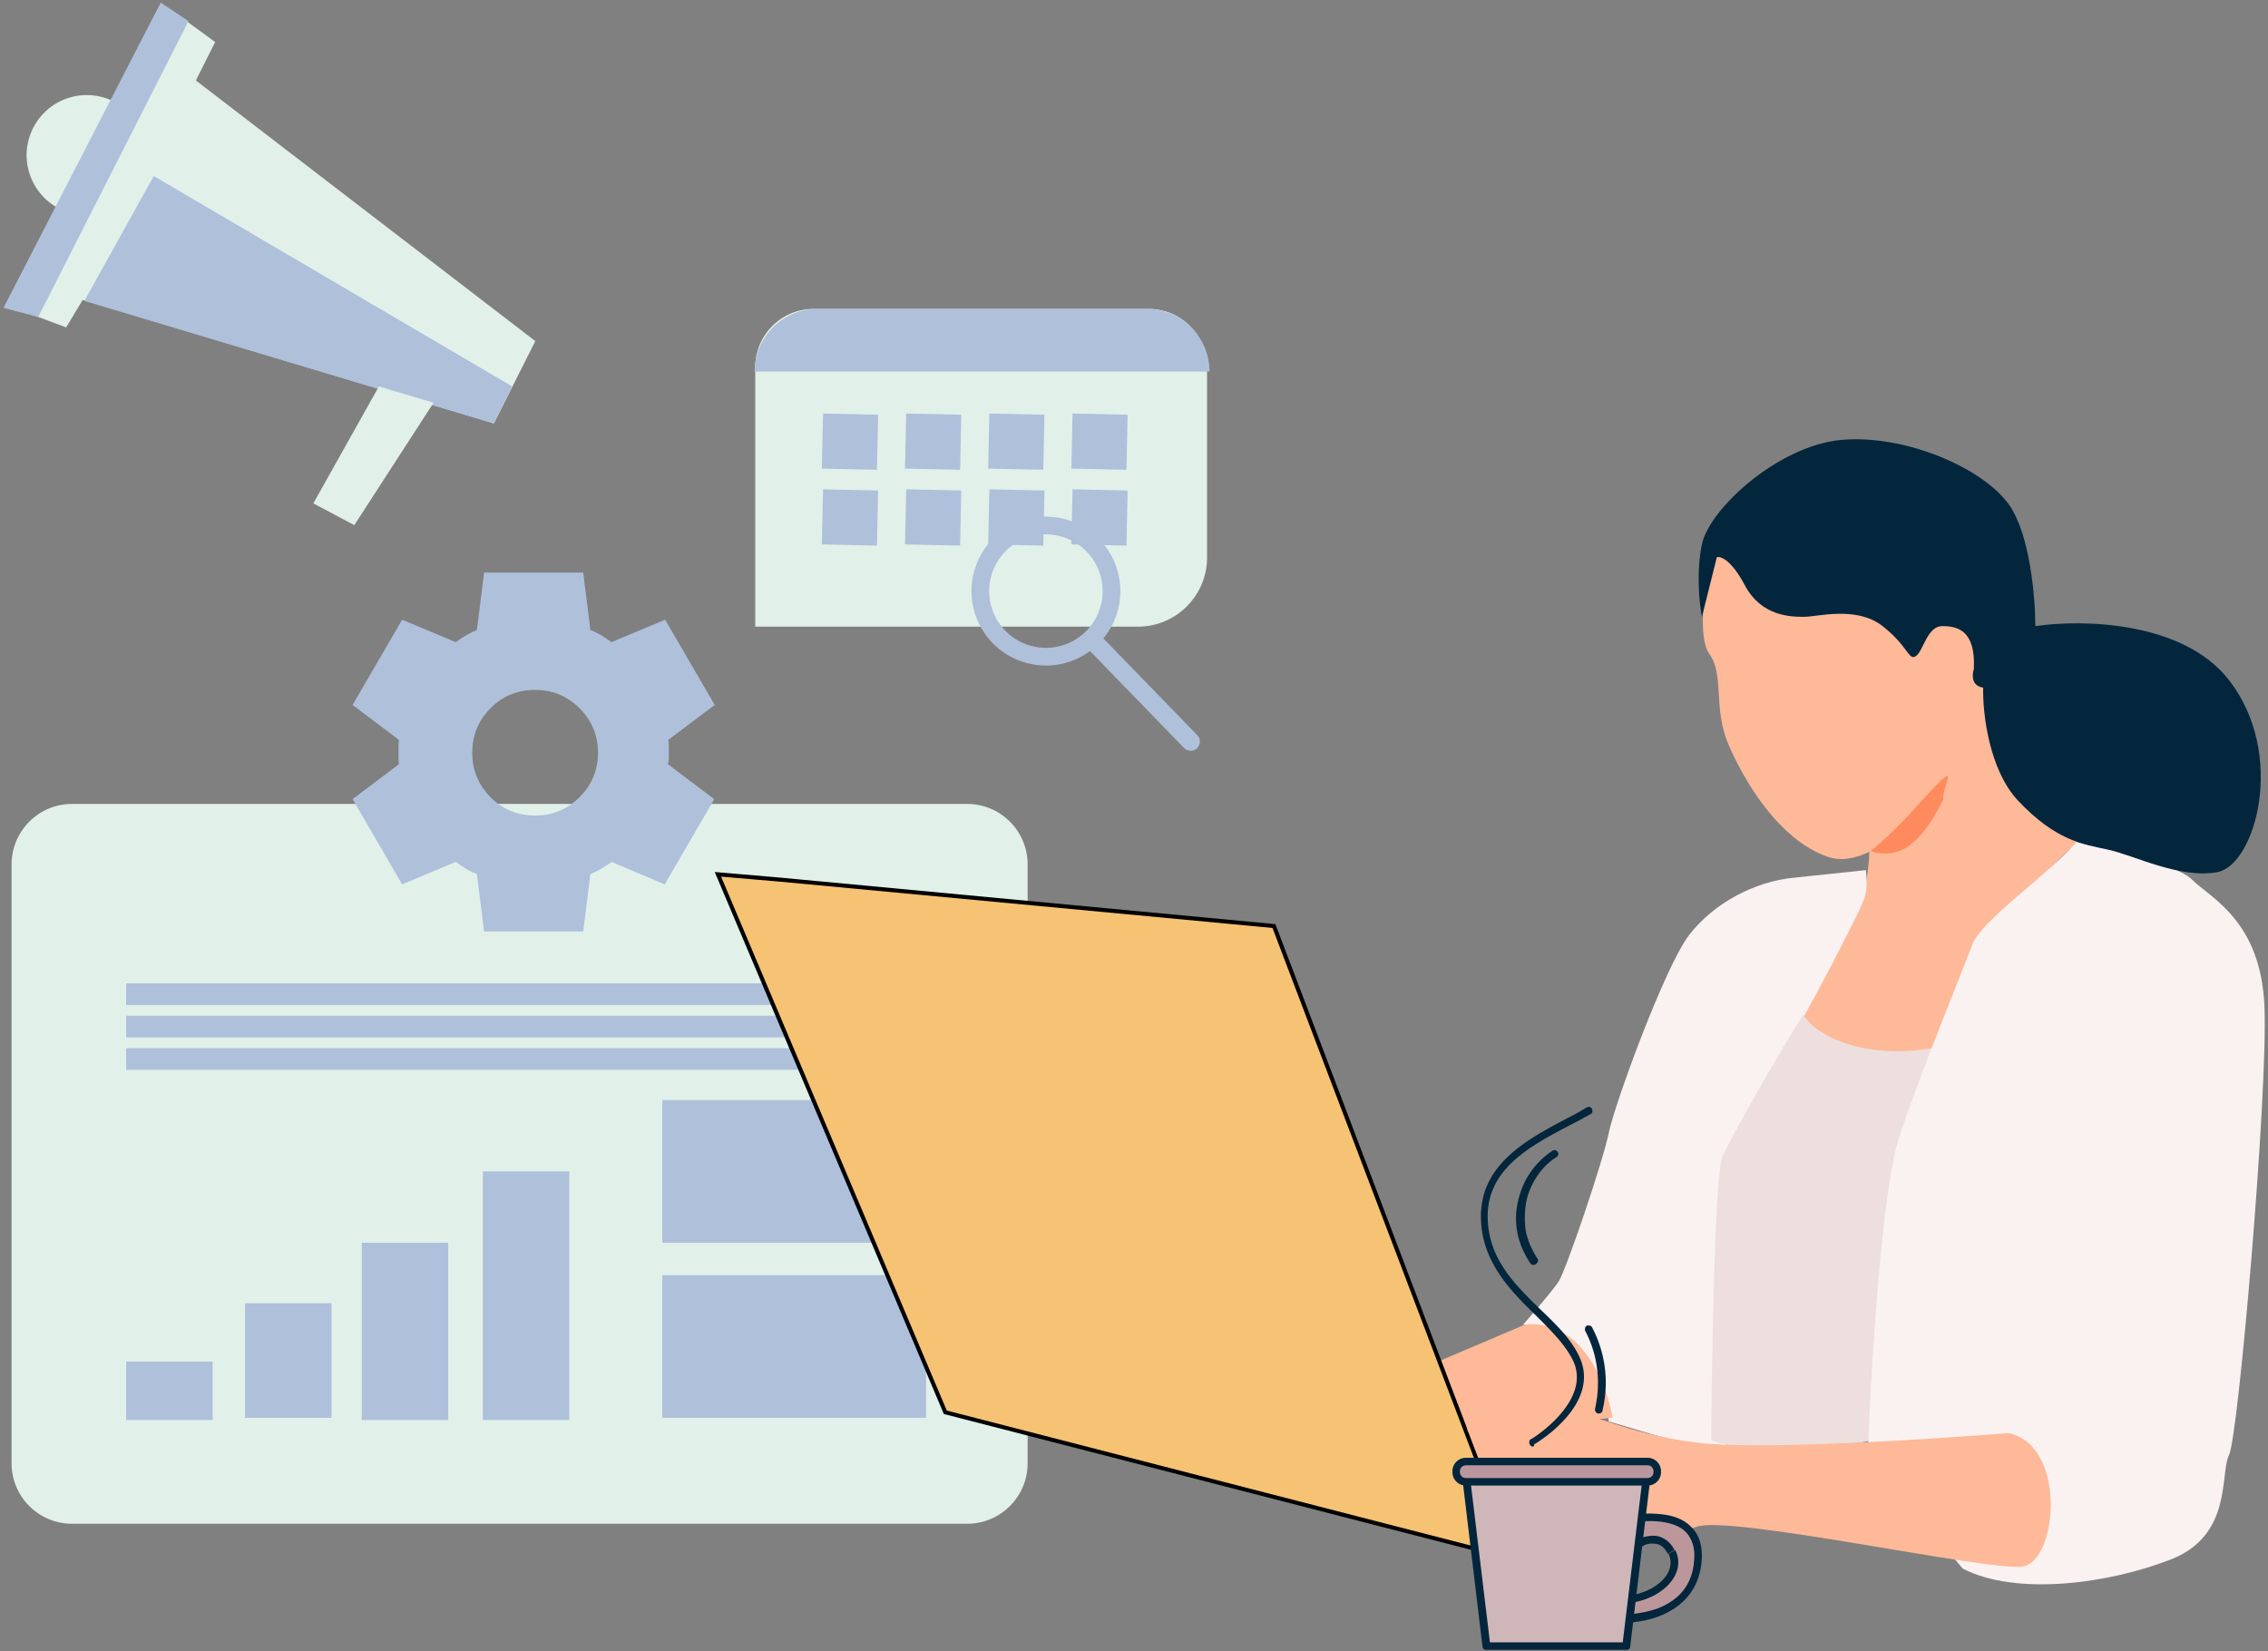
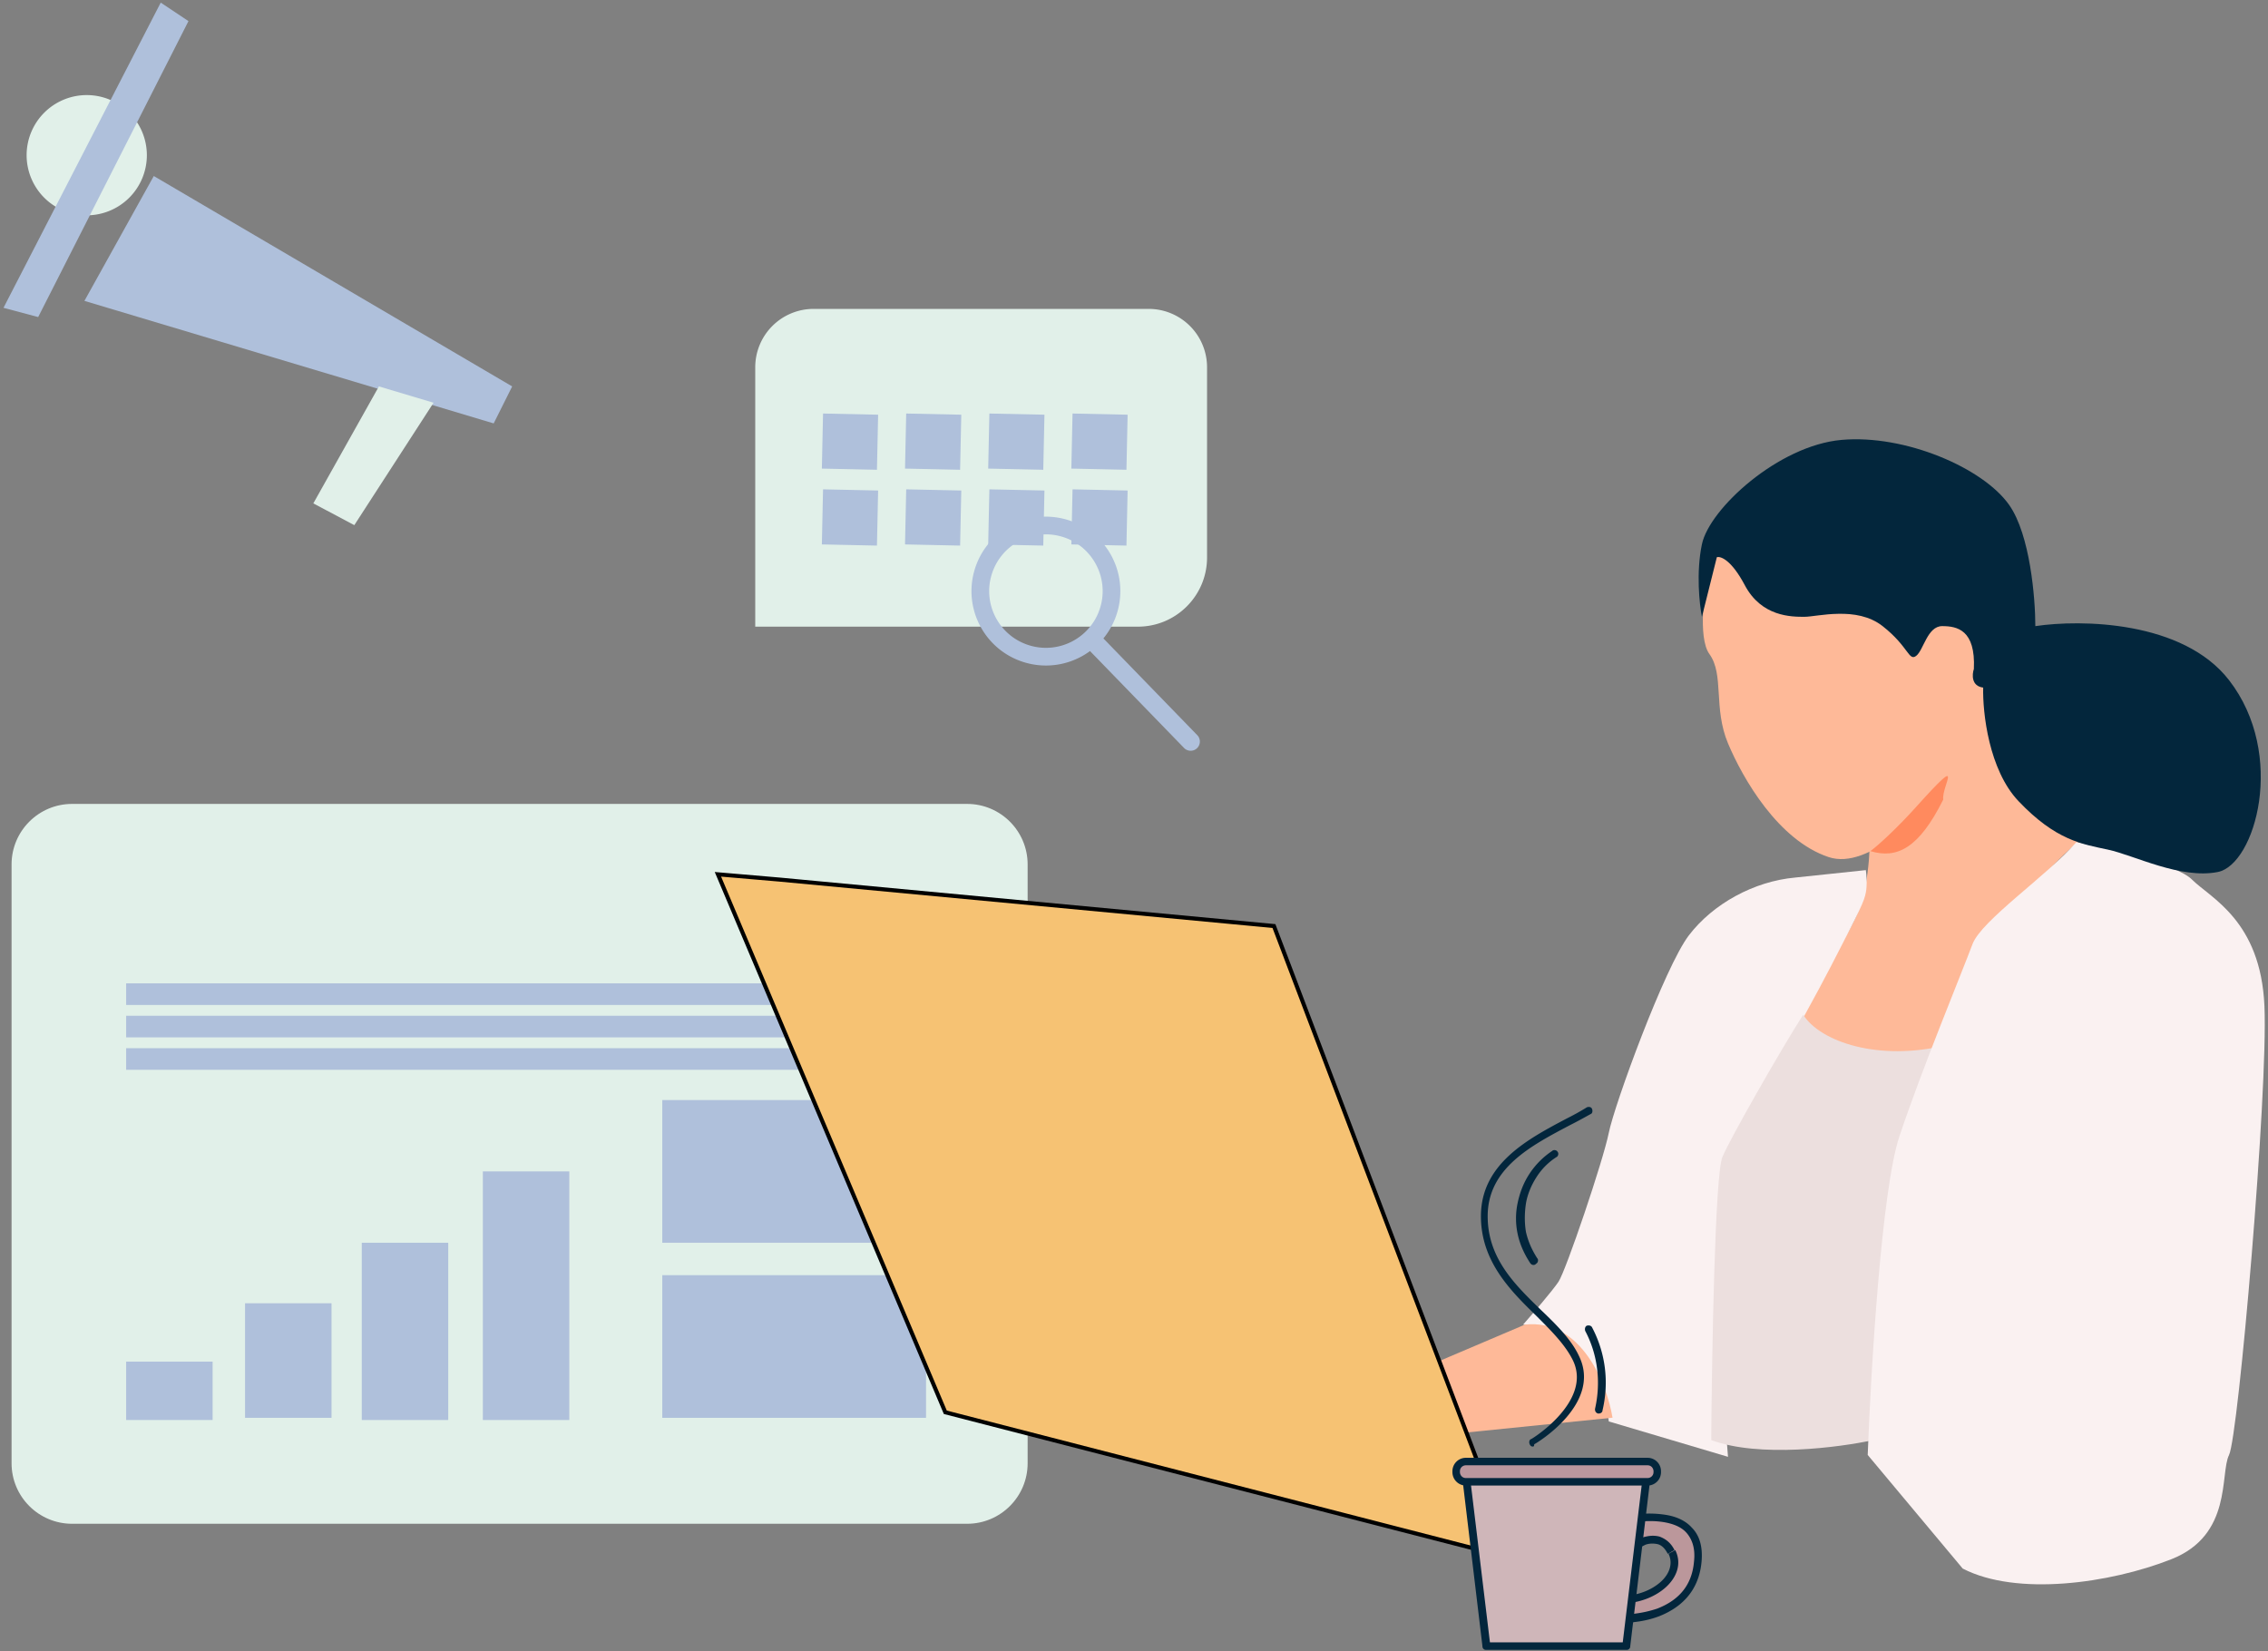
<svg xmlns="http://www.w3.org/2000/svg" xmlns:xlink="http://www.w3.org/1999/xlink" width="559" height="407" fill="none">
  <rect width="100%" height="100%" fill="#808080" stroke="none" />
  <path d="M17.771 198.156h220.593c8.24 0 14.921 6.681 14.921 14.921v147.595c0 8.24-6.681 14.921-14.921 14.921H17.771c-8.24 0-14.921-6.681-14.921-14.921V213.077c.003-8.24 6.681-14.921 14.921-14.921z" fill="#e1f0e9" />
  <path d="M228.239 258.368H31.092v5.327h197.147v-5.327zm0-7.994H31.092v5.327h197.147v-5.327zm0-7.991H31.092v5.327h197.147v-5.327zM52.405 335.629H31.092v14.385h21.312v-14.385zm29.306-14.389H60.398v28.239H81.71V321.24zm28.77-14.917H89.169v43.691h21.312v-43.691zm29.839-17.585h-21.312v61.276h21.312v-61.276zm87.922-17.584h-65.007v35.166h65.007v-35.166zm0 43.159h-65.007v35.166h65.007v-35.166z" fill="#afc0db" />
  <path d="M200.532 76.139h82.588a14.39 14.39 0 0 1 14.386 14.386v46.891c0 9.416-7.634 17.049-17.05 17.049h-94.31v-63.94a14.39 14.39 0 0 1 14.386-14.386z" fill="#e1f0e9" />
  <g fill="#afc0db">
    <use xlink:href="#B" />
    <use xlink:href="#B" y="18.688" />
    <use xlink:href="#B" x="20.497" />
    <use xlink:href="#B" x="20.497" y="18.688" />
    <path d="M243.562 115.505l.292-13.576 13.576.289-.292 13.576-13.576-.289zm0 18.688l.292-13.576 13.576.289-.292 13.576-13.576-.289z" />
    <use xlink:href="#B" x="61.493" />
    <use xlink:href="#B" x="61.493" y="18.688" />
-     <path d="M186.003 91.592c0-8.535 6.918-15.453 15.453-15.453h81.198c8.534 0 15.452 6.918 15.452 15.453H186.003z" />
    <g fill-rule="evenodd">
      <path d="M295.045 184.414c-.898.873-2.334.85-3.207-.049l-24.714-25.466 3.256-3.159 24.714 25.467a2.27 2.27 0 0 1-.049 3.207z" />
      <path d="M271.238 149.532c2.117-7.428-2.189-15.161-9.614-17.278s-15.16 2.188-17.278 9.613 2.186 15.161 9.614 17.278 15.161-2.189 17.278-9.613zm4.194 1.196a18.35 18.35 0 0 0-12.614-22.672c-9.742-2.775-19.894 2.87-22.669 12.615s2.87 19.893 12.615 22.668 19.893-2.869 22.668-12.611z" />
    </g>
  </g>
  <g fill="#e1f0e9">
    <path d="M21.379 53.073a14.82 14.82 0 0 0 14.818-14.818 14.82 14.82 0 0 0-14.818-14.818A14.82 14.82 0 0 0 6.561 38.255a14.82 14.82 0 0 0 14.818 14.818z" />
-     <path d="M5.422 76.64L40.794 6.305l2.04-3.382 10.203 7.439-4.761 9.467 83.665 64.246-10.203 20.287-101.352-30.43-4.08 6.764L5.422 76.64z" />
  </g>
  <path d="M46.453 5.204L9.41 78.15.861 75.87 39.615.643l6.838 4.561zm-8.548 38.184L20.807 74.162l100.873 30.204 4.558-9.118-88.333-51.86z" fill="#afc0db" />
  <path d="M77.227 124.077l16.165-28.832 13.47 4.023-19.532 30.173-10.103-5.364z" fill="#e1f0e9" />
  <path d="M458.045 224.575c2.938-7.344 3.061-18.668 2.755-23.412 7.344-2.203 18.668-29.381 23.412-42.696 2.143 1.988 6.795 9.09 8.263 21.578 1.445 12.286 15.747 22.32 23.058 25.99.166.02.28.083.354.178l-.354-.178c-1.211-.154-5.016 1.957-13.419 11.654-9.547 11.018-19.587 32.748-23.412 42.235-.919 1.225-5.416 3.674-16.068 3.674s-19.742-6.429-22.955-9.642c4.898-6.732 15.427-22.036 18.366-29.381z" fill="#feb998" />
  <path d="M426.366 284.258c-4.04 8.446-2.143 54.939-.46 74.832l-29.381-8.724c-1.837-17.261-14.843-23.106-21.118-23.873 2.295-2.6 7.253-8.354 8.724-10.56 1.837-2.755 11.018-29.841 12.397-36.728s13.773-40.859 19.741-48.664 16.068-13.313 26.168-14.231l17.444-1.837c.152 1.073.366 3.674 0 5.51-.461 2.295-1.144 3.723-8.489 17.957s-19.976 35.76-25.026 46.318z" fill="#faf1f1" />
  <path d="M354.29 335.674l21.578-9.181c13.956-1.467 20.199 14.692 21.578 22.955l-36.267 3.673-6.889-17.447z" fill="#feb998" />
  <path d="M479.62 257.632c-16.525 4.04-30.962-.812-35.185-7.518-5.714 8.943-18.071 30.656-19.908 35.062s-2.601 48.358-2.755 69.782c11.753 4.406 31.524 1.837 39.941 0 .764-14.537 2.847-47.285 5.05-61.977 2.208-14.691 9.493-29.686 12.857-35.349z" fill="#ecdfde" />
  <path d="M468.144 280.124c-4.409 13.221-7.038 57.845-7.805 78.502l23.413 28.005c13.312 6.886 36.267 3.673 51.416-2.295s11.937-21.118 14.232-25.71 9.639-89.523 8.723-110.641-13.31-26.628-17.902-31.218c-3.671-3.673-20.505-7.65-28.465-9.181-7.193 8.263-23.386 19.258-25.59 25.135-2.752 7.347-12.514 30.877-18.022 47.403z" fill="#faf1f1" />
  <path d="M421.326 161.222c-2.939-4.04-1.225-16.68 0-22.494 3.673-5.508 7.344 2.295 10.557 6.887s14.692 5.968 24.791 5.507c8.08-.366 12.855 5.356 14.232 8.263 2.906-4.286 9.916-11.201 14.691-4.592s1.989 12.549 0 14.692v6.426c-1.101 6.243-4.437 13.925-5.968 16.986-5.508 7.499-19.006 21.67-28.923 18.363-12.394-4.132-21.118-19.281-24.791-28.005-3.671-8.717-.916-16.98-4.589-22.033z" fill="#feb998" />
  <path d="M423.153 137.349l-3.673 14.692c-.613-3.061-1.468-10.927 0-17.905 1.836-8.723 18.823-24.331 34.43-25.71s34.891 6.887 41.317 16.068c5.141 7.345 6.426 22.955 6.426 29.841 11.173-1.682 36.359-1.376 47.746 13.313 14.231 18.363 6.426 45.449-2.755 47.285s-20.657-4.131-27.086-5.51-12.855-2.295-22.036-11.936c-7.345-7.714-8.875-21.885-8.724-28.005-2.938-.366-2.755-3.213-2.294-4.592.457-9.642-4.132-10.56-7.805-10.56s-4.593 5.968-6.427 7.344-1.836-2.294-8.262-7.344-16.068-2.295-19.281-2.295-10.561 0-14.692-7.805c-3.305-6.237-5.965-7.187-6.884-6.881z" fill="#03263c" />
-   <path d="M119.32 229.594l-1.777-14.151a16.89 16.89 0 0 1-2.721-1.328l-2.495-1.659-13.21 5.527-12.211-21.006 11.433-8.623c-.074-.515-.112-1.016-.112-1.496v-2.982a10.52 10.52 0 0 1 .112-1.496l-11.433-8.623 12.211-21.007 13.21 5.528c.813-.589 1.665-1.141 2.552-1.659s1.777-.959 2.664-1.328l1.777-14.151h24.422l1.777 14.151a16.89 16.89 0 0 1 2.721 1.328l2.494 1.659 13.21-5.528 12.211 21.007-11.433 8.623c.075.515.112 1.016.112 1.496v2.982a5.4 5.4 0 0 1-.223 1.496l11.433 8.623-12.211 21.006-13.099-5.527c-.812.589-1.665 1.141-2.552 1.659a22.61 22.61 0 0 1-2.663 1.328l-1.777 14.151H119.32zm12.574-28.58c4.28 0 7.931-1.51 10.958-4.532s4.538-6.672 4.538-10.946-1.514-7.923-4.538-10.947-6.678-4.532-10.958-4.532c-4.354 0-8.025 1.511-11.015 4.532s-4.483 6.672-4.481 10.947 1.494 7.922 4.481 10.946 6.658 4.532 11.015 4.532z" fill="#afc0db" />
  <path d="M472.229 198.945c-4.624 5.146-9.323 9.449-11.226 10.845 6.545 1.978 11.977-.691 17.957-12.718-.507-3.234 5.858-12.141-6.731 1.873z" fill="#ff8a5e" />
  <path d="M369.888 375.335l.15.396.415-.083 15.945-3.188c3.149.954 10.243 2.891 16.848 4.096l-35.167 6.356-135.084-34.802-56.048-132.605 15.238 1.305.004.001 121.803 11.446 55.896 147.078z" fill="#f6c273" stroke="#000" />
-   <path d="M418.291 355.598c14.677 1.883 57.238-.783 76.686-2.351 14.584 2.823 12.232 31.991 3.293 32.932s-71.512-12.701-79.979-9.881-25.875 1.882-31.991-2.823c-4.894-3.765-12.334-4.879-18.291-4.565l-6.446-16.819c7.526-1.724 19.468-4.022 24.74-4.022 6.582 0 13.639 5.178 31.988 7.529z" fill="#feb998" />
  <path d="M401.445 382.075s7.213-5.918 10.542.555c2.959 5.548-4.069 11.652-12.206 11.652v4.623s17.2.555 18.495-14.056-17.016-10.542-17.016-10.542l.185 7.768z" fill="#bb979b" />
  <path d="M401.439 382.077h-.924c0 .37.185.74.555.925s.739.185.924-.185l-.555-.74zm10.542.555l.925-.37-.925.37zm-12.021 11.836v-1.109a.87.87 0 0 0-.925.924h.925v.185zm0 4.624h-.925a.87.87 0 0 0 .925.925v-.925zm1.479-24.598l-.185-.925c-.369.185-.739.555-.739.925h.924zm0 7.583l.555.74s.185 0 .185-.185c.185-.185.37-.37.74-.555l2.589-1.295c.925-.37 2.035-.37 2.959-.185s1.85.925 2.59 2.405l1.664-.925c-.924-1.85-2.219-2.774-3.699-3.329-1.479-.37-2.774-.185-4.069.185s-2.219.924-3.144 1.479c-.37.185-.739.37-.924.555-.185 0-.185.185-.185.185s.185.185.739.925zm9.803.925c1.109 2.219.37 4.808-1.85 6.843s-5.733 3.514-9.617 3.514v1.849c4.254 0 8.323-1.664 10.912-4.069s3.884-5.733 2.219-9.062l-1.664.925zm-12.207 11.466v4.624h1.85v-4.624h-1.85zm.925 4.624v.925h.185.555c.555 0 1.109 0 2.034-.185 1.665-.185 3.884-.555 6.288-1.48 4.624-1.849 9.618-5.548 10.357-13.316l-1.849-.185c-.555 6.843-4.809 9.987-9.063 11.652a28.75 28.75 0 0 1-5.918 1.294c-.74 0-1.479.185-1.849.185h-.555-.185v1.11zm19.419-14.056c.37-3.884-.554-6.658-2.404-8.508-1.664-1.849-4.069-2.774-6.473-3.144s-4.624-.37-6.473-.185c-.925 0-1.665.185-2.035.185-.185 0-.555 0-.555.185h-.185a132.41 132.41 0 0 0 .185.925l.185.925h.185c.185 0 .37 0 .555-.185.555 0 1.11-.185 2.035-.185 1.664-.185 3.883-.185 5.918.185s4.069 1.109 5.363 2.589 2.22 3.699 1.85 7.028l1.849.185zm-18.864-10.542v7.583h1.849v-7.583h-1.849z" fill="#03263c" />
  <path d="M400.887 405.749h-34.585l-5.179-43.277h44.942l-5.178 43.277z" fill="#cfb6b9" />
  <path d="M400.888 406.674h-34.585a.87.87 0 0 1-.925-.925l-5.178-43.278c0-.184 0-.554.185-.739s.37-.37.739-.37h44.943c.185 0 .555.185.739.37s.185.555.185.739l-5.178 43.278a.87.87 0 0 1-.925.925zm-33.66-1.849h32.735l4.994-41.429h-42.723l4.994 41.429z" fill="#03263c" />
  <path d="M406.067 360.253H361.31a2.45 2.45 0 0 0-2.405 2.404v.185a2.45 2.45 0 0 0 2.405 2.404h44.757a2.45 2.45 0 0 0 2.404-2.404v-.185c-.185-1.295-1.109-2.404-2.404-2.404z" fill="#ba979e" />
  <path d="M406.068 366.171H361.31c-1.849 0-3.329-1.48-3.329-3.329v-.185c0-1.85 1.48-3.329 3.329-3.329h44.758c1.849 0 3.329 1.479 3.329 3.329v.185c0 1.849-1.48 3.329-3.329 3.329zm-44.758-4.994c-.739 0-1.479.555-1.479 1.48v.185c0 .74.555 1.479 1.479 1.479h44.758c.74 0 1.479-.554 1.479-1.479v-.185c0-.74-.554-1.48-1.479-1.48H361.31zm16.459-4.623c-.37 0-.555-.185-.74-.555s-.185-1.11.37-1.295c.185 0 14.981-9.247 10.357-19.234-1.85-3.884-5.364-7.398-9.063-11.097-6.473-6.288-13.686-13.501-13.686-24.598 0-12.947 11.652-19.05 21.084-24.043 1.85-.925 3.514-1.85 4.994-2.775.37-.185 1.11-.185 1.295.37.185.37.185 1.11-.37 1.295-1.665.925-3.329 1.849-5.179 2.774-9.432 4.994-20.159 10.542-20.159 22.379 0 10.357 6.658 16.83 13.131 23.118 3.884 3.699 7.583 7.398 9.432 11.467 5.549 11.652-10.357 21.269-11.096 21.639 0 .555-.185.555-.37.555zm.187-44.757c-.37 0-.555-.185-.74-.37-1.48-2.219-2.589-4.624-3.144-7.213a18.33 18.33 0 0 1 0-7.768c.555-2.589 1.479-4.993 2.959-7.213a19.83 19.83 0 0 1 5.548-5.548c.37-.37 1.11-.185 1.295.185.37.37.185 1.11-.185 1.295-2.034 1.294-3.699 2.959-4.993 4.993s-2.22 4.254-2.59 6.473c-.37 2.405-.37 4.809 0 7.028.555 2.405 1.48 4.439 2.774 6.474.37.369.185 1.109-.184 1.294-.37.37-.555.37-.74.37zm16.09 36.618h-.185c-.555-.185-.74-.555-.74-1.11 1.479-6.473.74-13.316-2.404-19.234-.185-.555 0-1.11.369-1.295.555-.185 1.11 0 1.295.37 3.329 6.288 4.254 13.501 2.589 20.529 0 .37-.37.74-.924.74z" fill="#03263c" />
  <defs>
    <path id="B" d="M202.566 115.505l.292-13.576 13.576.289-.289 13.576-13.579-.289z" />
  </defs>
</svg>